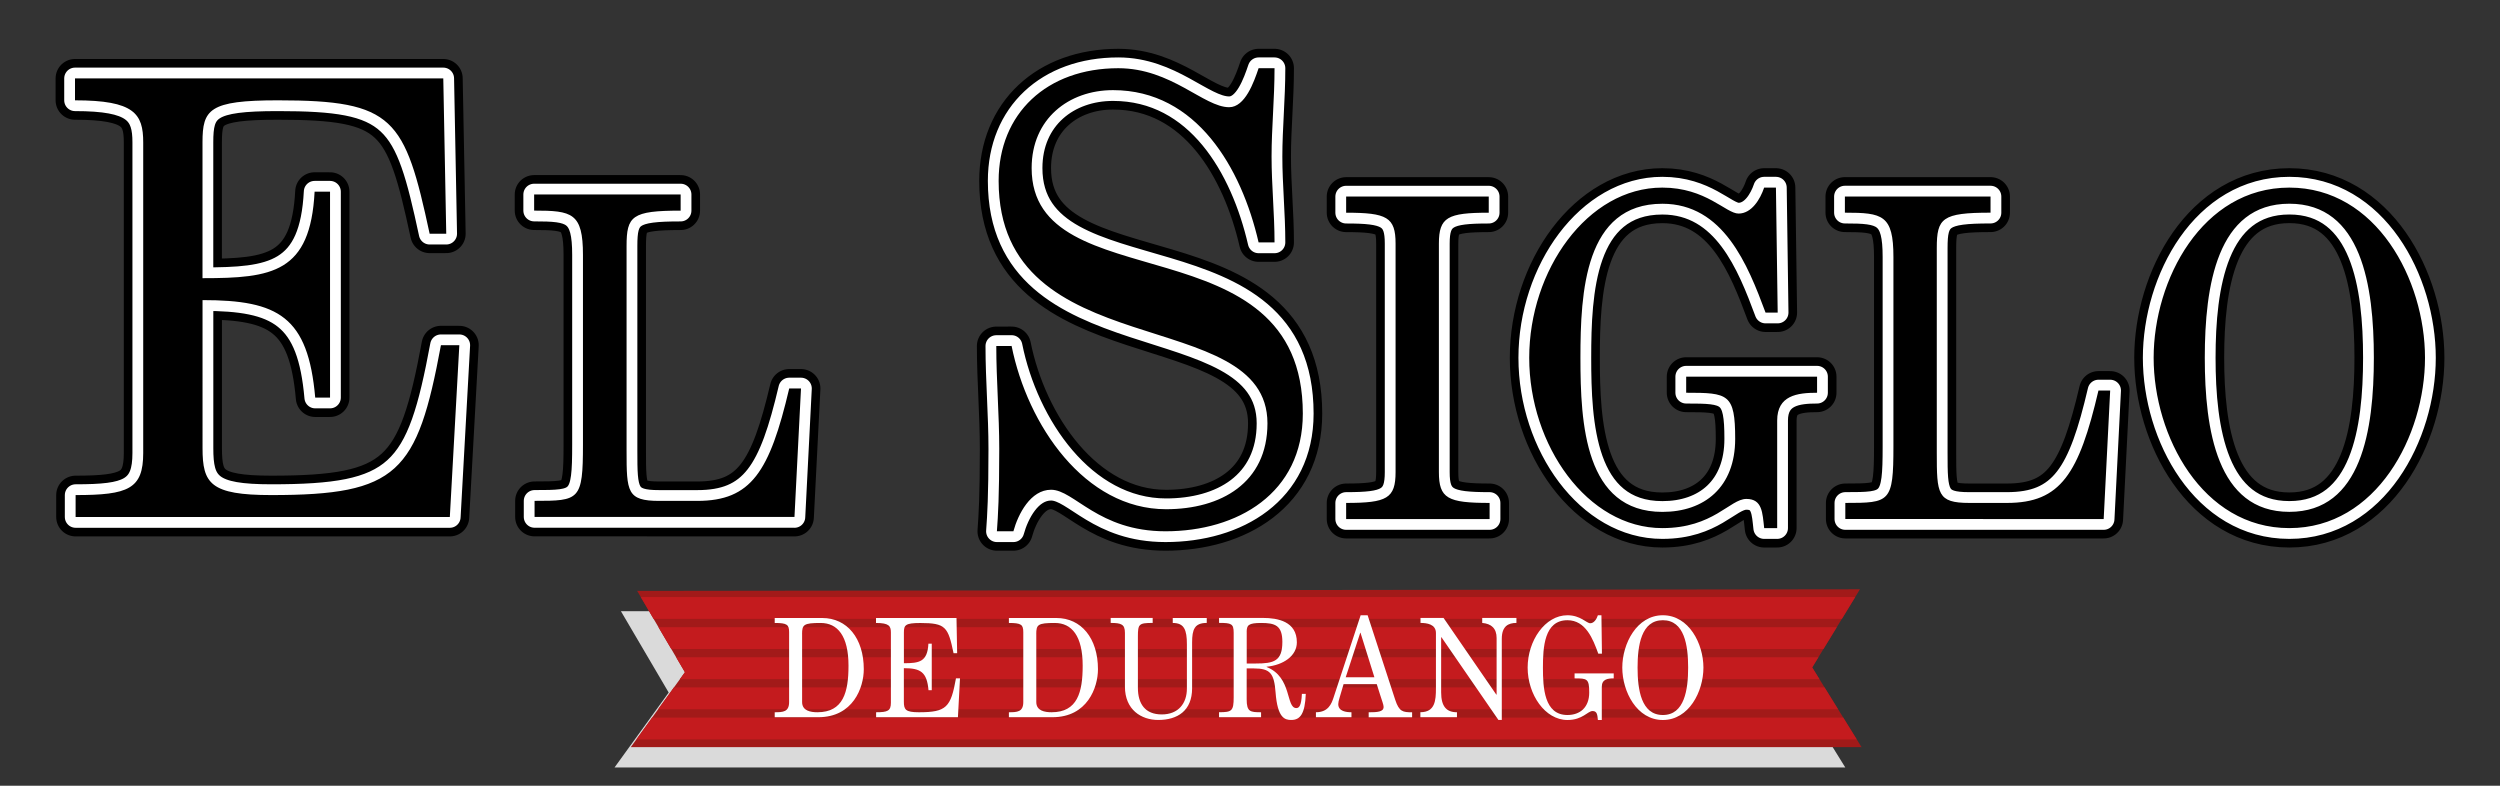
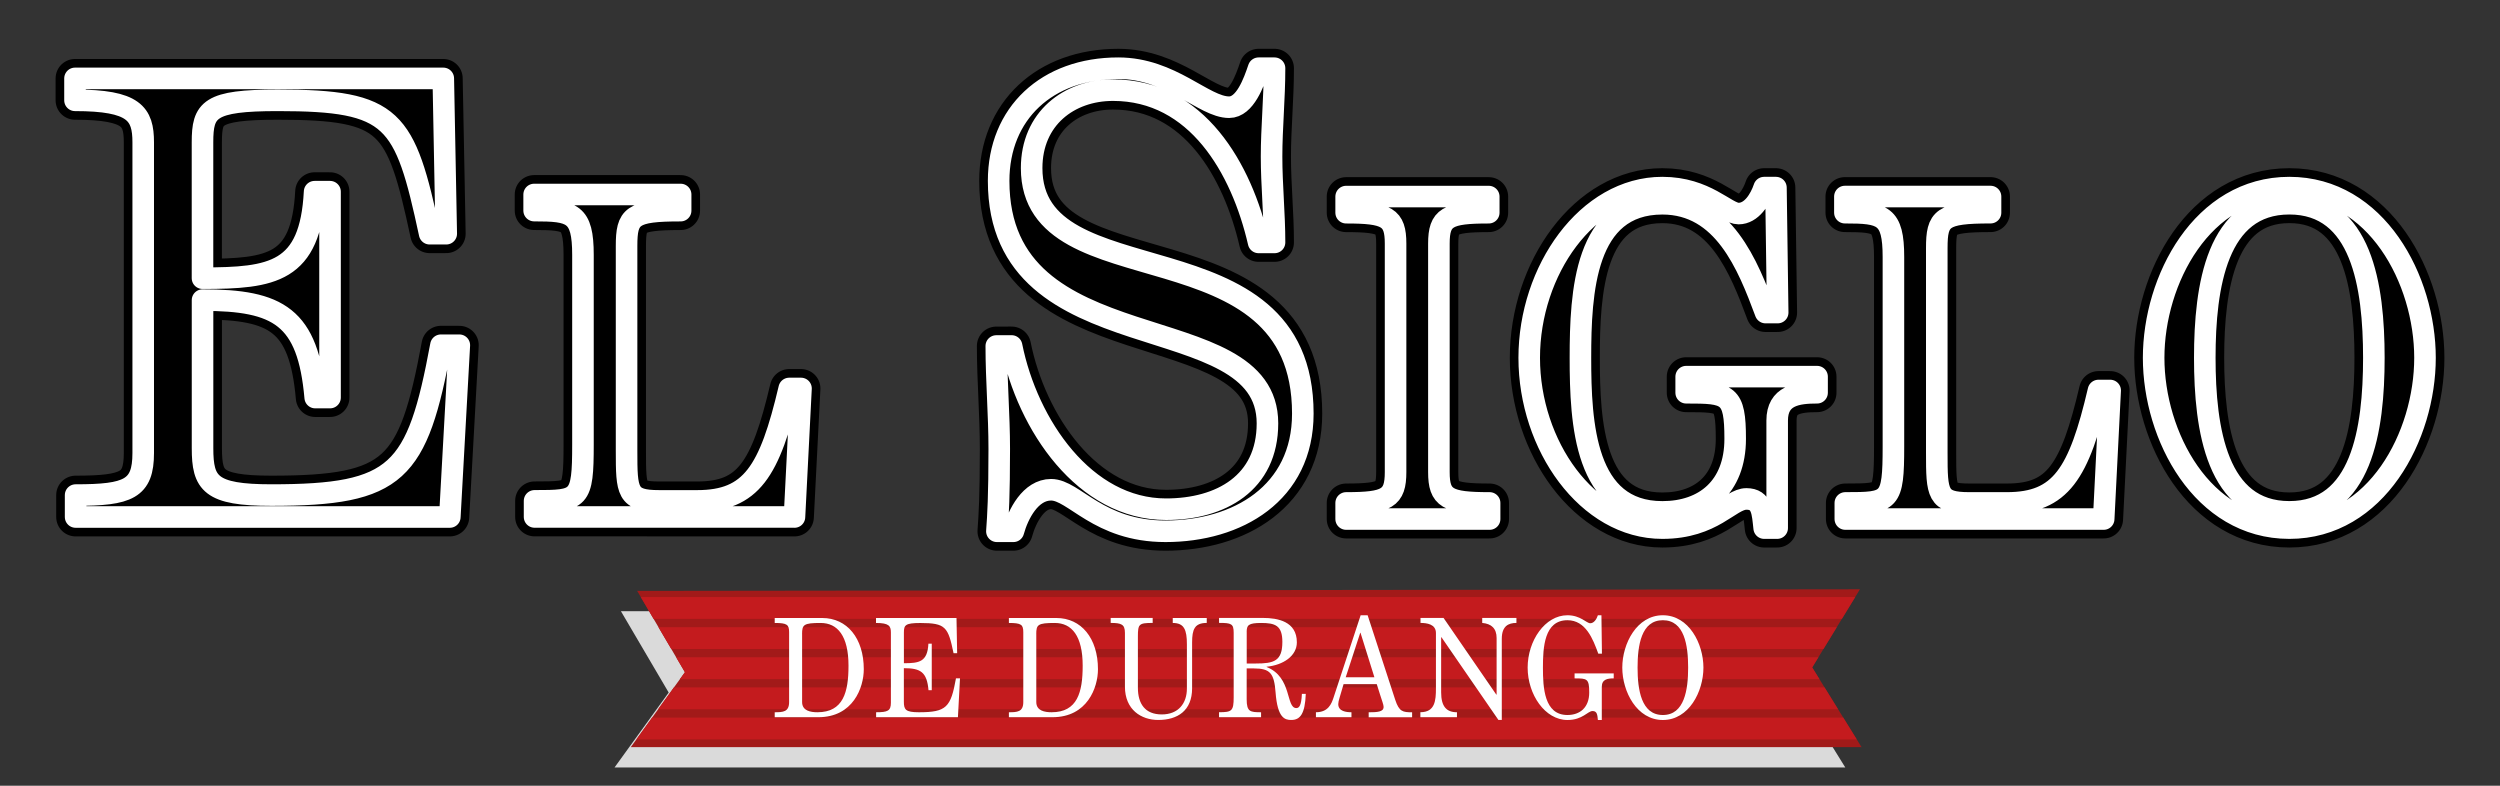
<svg xmlns="http://www.w3.org/2000/svg" version="1.1" id="Capa_1" x="0px" y="0px" viewBox="0 0 700 220" style="enable-background:new 0 0 700 220;" xml:space="preserve">
  <rect x="0" y="0" width="700" height="220" fill="#333333" stroke="none" />
  <style type="text/css">
	.st0{fill-rule:evenodd;clip-rule:evenodd;fill:#DADADA;}
	.st1{fill-rule:evenodd;clip-rule:evenodd;fill:#A21A19;}
	.st2{fill-rule:evenodd;clip-rule:evenodd;fill:#C41B1E;}
	.st3{fill-rule:evenodd;clip-rule:evenodd;fill:#FFFFFF;}
	.st4{stroke:#000000;stroke-width:10.867;stroke-linecap:round;stroke-linejoin:round;stroke-miterlimit:22.926;}
	.st5{fill:none;stroke:#FFFFFF;stroke-width:6.037;stroke-linecap:round;stroke-linejoin:round;stroke-miterlimit:22.926;}
	.st6{fill-rule:evenodd;clip-rule:evenodd;}
</style>
  <g>
    <polygon class="st0" points="173.86,171.14 187.23,193.91 172.07,214.89 516.68,214.89 502.85,192.57 516.23,170.69 173.86,171.14     " />
    <polygon class="st1" points="178.41,165.45 191.78,188.22 176.62,209.2 521.23,209.2 507.41,186.88 520.78,165 178.41,165.45  " />
    <polygon class="st2" points="179.42,167.17 519.46,167.17 515.72,173.29 183.01,173.29 179.42,167.17  " />
    <polygon class="st2" points="184.37,175.61 514.3,175.61 510.56,181.72 187.97,181.72 184.37,175.61  " />
    <polygon class="st2" points="189.33,184.04 509.14,184.04 507.41,186.88 509.44,190.16 190.38,190.16 191.78,188.22 189.33,184.04     " />
    <polygon class="st2" points="188.7,192.48 510.87,192.48 514.66,198.6 184.28,198.6 188.7,192.48  " />
    <polygon class="st2" points="182.61,200.92 516.1,200.92 519.89,207.04 178.19,207.04 182.61,200.92  " />
    <path class="st3" d="M216.92,200.82h12.2c9.77,0,12.74-8.33,12.74-13.43c0-8.72-4.72-14.35-11.62-14.35h-13.32v1.39   c3.45,0,4.03,0.46,4.03,2.59v19.56c0,2.78-1.74,2.85-4.03,2.85V200.82L216.92,200.82z M224.58,177.56c0-2.66,0.44-3.13,5.19-3.13   c4.76,0,7.81,3.63,7.81,11.96c0,7.41-1.45,13.04-8.71,13.04c-1.89,0-4.28-0.39-4.28-2.85V177.56L224.58,177.56z M267.82,173.04   h-22.54v1.39c3.63,0,4.17,0.85,4.17,2.66l0,19.68c0,2.28-0.91,2.66-4.14,2.66v1.39h22.91l0.58-10.88h-1.13   c-1.45,8.1-2.65,9.49-10.38,9.49c-3.74,0-4.21-0.73-4.21-2.97l0-9.37c4.65,0,6.46,1.04,6.9,6.17h0.91v-13.04h-0.94   c-0.25,5.13-2.58,5.48-6.86,5.48l0-8.6c0-2.08,0.4-2.66,4.61-2.66c7.11,0,7.77,1.12,9.29,8.45H268L267.82,173.04L267.82,173.04z    M282.49,200.82h12.2c9.77,0,12.74-8.33,12.74-13.43c0-8.72-4.72-14.35-11.62-14.35h-13.32v1.39c3.45,0,4.03,0.46,4.03,2.59   l0,19.56c0,2.78-1.74,2.85-4.03,2.85L282.49,200.82L282.49,200.82z M290.15,177.56c0-2.66,0.44-3.13,5.19-3.13   c4.76,0,7.81,3.63,7.81,11.96c0,7.41-1.45,13.04-8.71,13.04c-1.89,0-4.28-0.39-4.28-2.85V177.56L290.15,177.56z M337.88,173.04   h-9.51v1.39c3.19,0,3.96,1.89,3.96,5.98v12.38c0,4.17-2.4,7.25-7.04,7.25c-4.65,0-6.68-2.97-6.68-7.45v-14.39   c0-3.47,0.29-3.78,4.14-3.78v-1.39h-11.76v1.39c2.98,0,3.99,0.39,3.99,2.78v15.05c0,6.48,4.57,9.34,9.33,9.34   c5.41,0,9.48-2.59,9.48-8.88v-12.81c0-3.66,0.69-5.48,4.1-5.48V173.04L337.88,173.04z M353.1,200.82v-1.39   c-3.05,0-4.03-0.12-4.03-3.63l0-8.64h2.03c4.57,0,5.66,1.39,6.06,6.71c0.54,7.18,2.58,7.72,4.39,7.72c2.47,0,3.85-1.63,4.07-7.3   h-1.09c-0.15,3.36-0.8,3.97-1.56,3.97c-2.98,0-1.12-8.64-8.31-11.5l0-0.08c4.65-0.46,8.46-3.01,8.46-6.83   c0-5.86-5.37-6.83-9.48-6.83h-12.31v1.39c3.45,0,4.1,0.23,4.1,2.78l0,18.06c0,3.86-0.54,4.17-4.1,4.17l0,1.39H353.1L353.1,200.82z    M349.07,176.98c0-1.93,0.47-2.55,4.07-2.55c3.92,0,5.92,0.73,5.92,5.29c0,5.4-2.36,6.06-7.44,6.06h-2.54V176.98L349.07,176.98z    M376.8,189.63l4.07-12.46h0.07l3.89,12.46H376.8L376.8,189.63z M380.98,172.27l-7.62,23.15c-0.54,1.62-1.45,4.01-4.9,4.01l0,1.39   h9.95v-1.39c-1.42,0-3.7-0.23-3.7-2.28c0-0.39,0.14-1.08,0.4-1.89l1.09-3.7h9.29l0.94,2.97c0.51,1.62,0.98,2.82,0.98,3.4   c0,1.39-1.71,1.51-4.18,1.51l0,1.39h12.16v-1.39c-2.58,0-3.63-0.15-4.72-3.47l-7.73-23.69H380.98L380.98,172.27z M407.95,200.82   v-1.39c-2.98,0-4.43-1.66-4.43-5.59l0-15.36l0.07-0.08l15.97,23.19h0.94v-22.73c0-3.55,1.85-4.44,4.1-4.44v-1.39h-9.58v1.39   c2.58,0.23,4.03,1.54,4.03,4.24v15.78l-0.07,0.08l-14.78-21.49h-6.46v1.39c1.78,0,4.32,0.35,4.32,2.82l0,15.47   c0,3.47-0.25,6.71-4.36,6.71l0,1.39H407.95L407.95,200.82z M447.41,172.27c-0.33,1-1.05,2.24-2.14,2.24   c-1.05,0-2.72-2.24-6.39-2.24c-6.28,0-11.14,7.14-11.14,14.66c0,7.52,4.86,14.67,11.14,14.67c4.28,0,5.66-2.51,7.04-2.51   c1.34,0,1.34,1.2,1.49,2.51h1.09v-9.27c0-2.16,1.67-2.39,3.34-2.39l0-1.39h-10.96v1.39c3.52,0,4.1,0.08,4.1,3.97   c0,4.17-2.58,6.29-6.1,6.29c-6.5,0-6.86-7.6-6.86-13.27c0-5.67,0.36-13.27,6.86-13.27c5.12,0,7.15,5.25,8.64,9.37h1.02l-0.14-10.76   H447.41L447.41,172.27z M465.6,172.27c-7.3,0-11.36,7.95-11.36,14.66c0,6.71,4.07,14.67,11.36,14.67s11.36-7.95,11.36-14.67   C476.96,180.22,472.89,172.27,465.6,172.27L465.6,172.27z M465.6,173.66c6.06,0,7.08,7.1,7.08,13.27c0,6.17-1.02,13.27-7.08,13.27   s-7.08-7.1-7.08-13.27C458.52,180.76,459.53,173.66,465.6,173.66L465.6,173.66z" />
    <path class="st4" d="M278.96,96.88c0,9.55,0.83,19.27,0.83,28.83c0,13.13-0.33,18.59-0.66,23.05l4.62,0   c1.32-4.8,4.79-11.63,10.56-11.63c6.44,0,13.21,11.63,32.02,11.63c20.14,0,38.46-10.6,38.46-32.95c0-54.41-75.93-31.21-75.93-68.74   c0-13.82,10.4-21.83,22.78-21.83c23.44,0,35.98,21.83,40.77,42.64h4.46c0-8.02-0.83-16.03-0.83-24.05c0-8.02,0.83-16.2,0.83-24.73   h-4.46c-1.32,3.92-3.8,10.92-8.25,10.92c-7.1,0-16.18-10.92-31.03-10.92c-19.97,0-33.51,12.62-33.51,31.55   c0,52.19,75.27,34.11,75.27,67.88c0,16.71-13.04,24.05-28.39,24.05c-22.78,0-38.79-23.54-43.25-45.71L278.96,96.88L278.96,96.88z    M124.12,21.95H21v6.14c16.61,0,19.1,3.75,19.1,11.77v86.99c0,10.06-4.15,11.77-18.93,11.77v6.14h104.78l2.66-48.1h-5.15   c-6.64,35.82-12.12,41.96-47.49,41.96c-17.1,0-19.26-3.24-19.26-13.13V84.03c21.25,0,29.56,4.61,31.55,27.29l4.15,0V53.67h-4.32   C86.92,76.36,76.3,77.89,56.7,77.89V39.86c0-9.21,1.83-11.77,21.09-11.77c32.55,0,35.54,4.95,42.51,37.35h4.65L124.12,21.95   L124.12,21.95z M222.45,144.76l1.83-35.99h-3.3c-5.49,23.33-10.62,31.48-25.76,31.48H184.6c-9.04,0-9.16-2.51-9.16-14.05V68.89   c0-8.4,1.47-9.91,15.14-9.91v-4.52h-41.02v4.51c10.62,0,13.67,0.63,13.67,12.42v53.05c0,15.68-0.98,15.8-13.55,15.8v4.51H222.45   L222.45,144.76z M376.92,145.33h40.17v-4.51c-11.77,0-14.2-1.25-14.2-8.65l0-63.96c0-7.4,2.43-8.65,13.96-8.65l0-4.52h-39.93v4.52   c11.41,0,13.84,1.25,13.84,8.65l0,63.96c0,7.4-2.43,8.65-13.84,8.65L376.92,145.33L376.92,145.33z M493.96,52.53   c-1.09,3.26-3.52,7.27-7.16,7.27c-3.52,0-9.1-7.27-21.36-7.27c-21,0-37.26,23.2-37.26,47.66c0,24.46,16.26,47.68,37.26,47.68   c14.32,0,18.93-8.17,23.55-8.17c4.49,0,4.49,3.89,4.98,8.17l3.64,0v-30.12c0-7.02,5.58-7.78,11.17-7.78l0-4.51h-36.65v4.51   c11.77,0,13.72,0.25,13.72,12.92c0,13.54-8.62,20.44-20.39,20.44c-21.73,0-22.94-24.71-22.94-43.14c0-18.44,1.21-43.14,22.94-43.14   c17.11,0,23.91,17.06,28.89,30.47l3.4,0l-0.49-34.99H493.96L493.96,52.53z M589.03,145.33l1.82-35.99h-3.28   c-5.46,23.33-10.56,31.48-25.61,31.48H551.4c-8.98,0-9.1-2.51-9.1-14.05l0-57.31c0-8.4,1.46-9.91,15.05-9.91v-4.52h-40.78v4.52   c10.56,0,13.59,0.63,13.59,12.42l0,53.05c0,15.68-0.97,15.8-13.47,15.8l0,4.51H589.03L589.03,145.33z M641.01,52.53   c-24.4,0-37.99,25.84-37.99,47.66c0,21.82,13.59,47.68,37.99,47.68c24.4,0,37.99-25.86,37.99-47.68   C679,78.36,665.41,52.53,641.01,52.53L641.01,52.53z M641.01,57.04c20.27,0,23.67,23.08,23.67,43.14c0,20.07-3.4,43.14-23.67,43.14   c-20.27,0-23.67-23.08-23.67-43.14C617.34,80.12,620.74,57.04,641.01,57.04L641.01,57.04z" />
    <path class="st5" d="M124.12,21.95H21v6.14c16.61,0,19.1,3.75,19.1,11.77v86.99c0,10.06-4.15,11.77-18.93,11.77v6.14h104.78   l2.66-48.1h-5.15c-6.64,35.82-12.12,41.96-47.49,41.96c-17.1,0-19.26-3.24-19.26-13.13V84.03c21.25,0,29.56,4.61,31.55,27.29   l4.15,0V53.67h-4.32C86.92,76.36,76.3,77.89,56.7,77.89V39.86c0-9.21,1.83-11.77,21.09-11.77c32.55,0,35.54,4.95,42.51,37.35h4.65   L124.12,21.95L124.12,21.95z M278.96,96.88c0,9.55,0.83,19.27,0.83,28.83c0,13.13-0.33,18.59-0.66,23.05l4.62,0   c1.32-4.8,4.79-11.63,10.56-11.63c6.44,0,13.21,11.63,32.02,11.63c20.14,0,38.46-10.6,38.46-32.95c0-54.41-75.93-31.21-75.93-68.74   c0-13.82,10.4-21.83,22.78-21.83c23.44,0,35.98,21.83,40.77,42.64h4.46c0-8.02-0.83-16.03-0.83-24.05c0-8.02,0.83-16.2,0.83-24.73   h-4.46c-1.32,3.92-3.8,10.92-8.25,10.92c-7.1,0-16.18-10.92-31.03-10.92c-19.97,0-33.51,12.62-33.51,31.55   c0,52.19,75.27,34.11,75.27,67.88c0,16.71-13.04,24.05-28.39,24.05c-22.78,0-38.79-23.54-43.25-45.71L278.96,96.88L278.96,96.88z    M376.92,145.33h40.17v-4.51c-11.77,0-14.2-1.25-14.2-8.65l0-63.96c0-7.4,2.43-8.65,13.96-8.65l0-4.52h-39.93v4.52   c11.41,0,13.84,1.25,13.84,8.65l0,63.96c0,7.4-2.43,8.65-13.84,8.65L376.92,145.33L376.92,145.33z M493.96,52.53   c-1.09,3.26-3.52,7.27-7.16,7.27c-3.52,0-9.1-7.27-21.36-7.27c-21,0-37.26,23.2-37.26,47.66c0,24.46,16.26,47.68,37.26,47.68   c14.32,0,18.93-8.17,23.55-8.17c4.49,0,4.49,3.89,4.98,8.17l3.64,0v-30.12c0-7.02,5.58-7.78,11.17-7.78l0-4.51h-36.65v4.51   c11.77,0,13.72,0.25,13.72,12.92c0,13.54-8.62,20.44-20.39,20.44c-21.73,0-22.94-24.71-22.94-43.14c0-18.44,1.21-43.14,22.94-43.14   c17.11,0,23.91,17.06,28.89,30.47l3.4,0l-0.49-34.99H493.96L493.96,52.53z M589.03,145.33l1.82-35.99h-3.28   c-5.46,23.33-10.56,31.48-25.61,31.48H551.4c-8.98,0-9.1-2.51-9.1-14.05l0-57.31c0-8.4,1.46-9.91,15.05-9.91v-4.52h-40.78v4.52   c10.56,0,13.59,0.63,13.59,12.42l0,53.05c0,15.68-0.97,15.8-13.47,15.8l0,4.51H589.03L589.03,145.33z M641.01,52.53   c-24.4,0-37.99,25.84-37.99,47.66c0,21.82,13.59,47.68,37.99,47.68c24.4,0,37.99-25.86,37.99-47.68   C679,78.36,665.41,52.53,641.01,52.53L641.01,52.53z M641.01,57.04c20.27,0,23.67,23.08,23.67,43.14c0,20.07-3.4,43.14-23.67,43.14   c-20.27,0-23.67-23.08-23.67-43.14C617.34,80.12,620.74,57.04,641.01,57.04L641.01,57.04z M222.45,144.76l1.83-35.99h-3.3   c-5.49,23.33-10.62,31.48-25.76,31.48H184.6c-9.04,0-9.16-2.51-9.16-14.05V68.89c0-8.4,1.47-9.91,15.14-9.91v-4.52h-41.02v4.51   c10.62,0,13.67,0.63,13.67,12.42v53.05c0,15.68-0.98,15.8-13.55,15.8v4.51H222.45L222.45,144.76z" />
-     <path class="st6" d="M124.12,21.95H21v6.14c16.61,0,19.1,3.75,19.1,11.77v86.99c0,10.06-4.15,11.77-18.93,11.77v6.14h104.78   l2.66-48.1h-5.15c-6.64,35.82-12.12,41.96-47.49,41.96c-17.1,0-19.26-3.24-19.26-13.13V84.03c21.25,0,29.56,4.61,31.55,27.29   l4.15,0V53.67h-4.32C86.92,76.36,76.3,77.89,56.7,77.89V39.86c0-9.21,1.83-11.77,21.09-11.77c32.55,0,35.54,4.95,42.51,37.35h4.65   L124.12,21.95L124.12,21.95z M278.96,96.88c0,9.55,0.83,19.27,0.83,28.83c0,13.13-0.33,18.59-0.66,23.05l4.62,0   c1.32-4.8,4.79-11.63,10.56-11.63c6.44,0,13.21,11.63,32.02,11.63c20.14,0,38.46-10.6,38.46-32.95c0-54.41-75.93-31.21-75.93-68.74   c0-13.82,10.4-21.83,22.78-21.83c23.44,0,35.98,21.83,40.77,42.64h4.46c0-8.02-0.83-16.03-0.83-24.05c0-8.02,0.83-16.2,0.83-24.73   h-4.46c-1.32,3.92-3.8,10.92-8.25,10.92c-7.1,0-16.18-10.92-31.03-10.92c-19.97,0-33.51,12.62-33.51,31.55   c0,52.19,75.27,34.11,75.27,67.88c0,16.71-13.04,24.05-28.39,24.05c-22.78,0-38.79-23.54-43.25-45.71L278.96,96.88L278.96,96.88z    M376.92,145.33h40.17v-4.51c-11.77,0-14.2-1.25-14.2-8.65l0-63.96c0-7.4,2.43-8.65,13.96-8.65l0-4.52h-39.93v4.52   c11.41,0,13.84,1.25,13.84,8.65l0,63.96c0,7.4-2.43,8.65-13.84,8.65L376.92,145.33L376.92,145.33z M493.96,52.53   c-1.09,3.26-3.52,7.27-7.16,7.27c-3.52,0-9.1-7.27-21.36-7.27c-21,0-37.26,23.2-37.26,47.66c0,24.46,16.26,47.68,37.26,47.68   c14.32,0,18.93-8.17,23.55-8.17c4.49,0,4.49,3.89,4.98,8.17l3.64,0v-30.12c0-7.02,5.58-7.78,11.17-7.78l0-4.51h-36.65v4.51   c11.77,0,13.72,0.25,13.72,12.92c0,13.54-8.62,20.44-20.39,20.44c-21.73,0-22.94-24.71-22.94-43.14c0-18.44,1.21-43.14,22.94-43.14   c17.11,0,23.91,17.06,28.89,30.47l3.4,0l-0.49-34.99H493.96L493.96,52.53z M589.03,145.33l1.82-35.99h-3.28   c-5.46,23.33-10.56,31.48-25.61,31.48H551.4c-8.98,0-9.1-2.51-9.1-14.05l0-57.31c0-8.4,1.46-9.91,15.05-9.91v-4.52h-40.78v4.52   c10.56,0,13.59,0.63,13.59,12.42l0,53.05c0,15.68-0.97,15.8-13.47,15.8l0,4.51H589.03L589.03,145.33z M641.01,52.53   c-24.4,0-37.99,25.84-37.99,47.66c0,21.82,13.59,47.68,37.99,47.68c24.4,0,37.99-25.86,37.99-47.68   C679,78.36,665.41,52.53,641.01,52.53L641.01,52.53z M641.01,57.04c20.27,0,23.67,23.08,23.67,43.14c0,20.07-3.4,43.14-23.67,43.14   c-20.27,0-23.67-23.08-23.67-43.14C617.34,80.12,620.74,57.04,641.01,57.04L641.01,57.04z M222.45,144.76l1.83-35.99h-3.3   c-5.49,23.33-10.62,31.48-25.76,31.48H184.6c-9.04,0-9.16-2.51-9.16-14.05V68.89c0-8.4,1.47-9.91,15.14-9.91v-4.52h-41.02v4.51   c10.62,0,13.67,0.63,13.67,12.42v53.05c0,15.68-0.98,15.8-13.55,15.8v4.51H222.45L222.45,144.76z" />
  </g>
</svg>